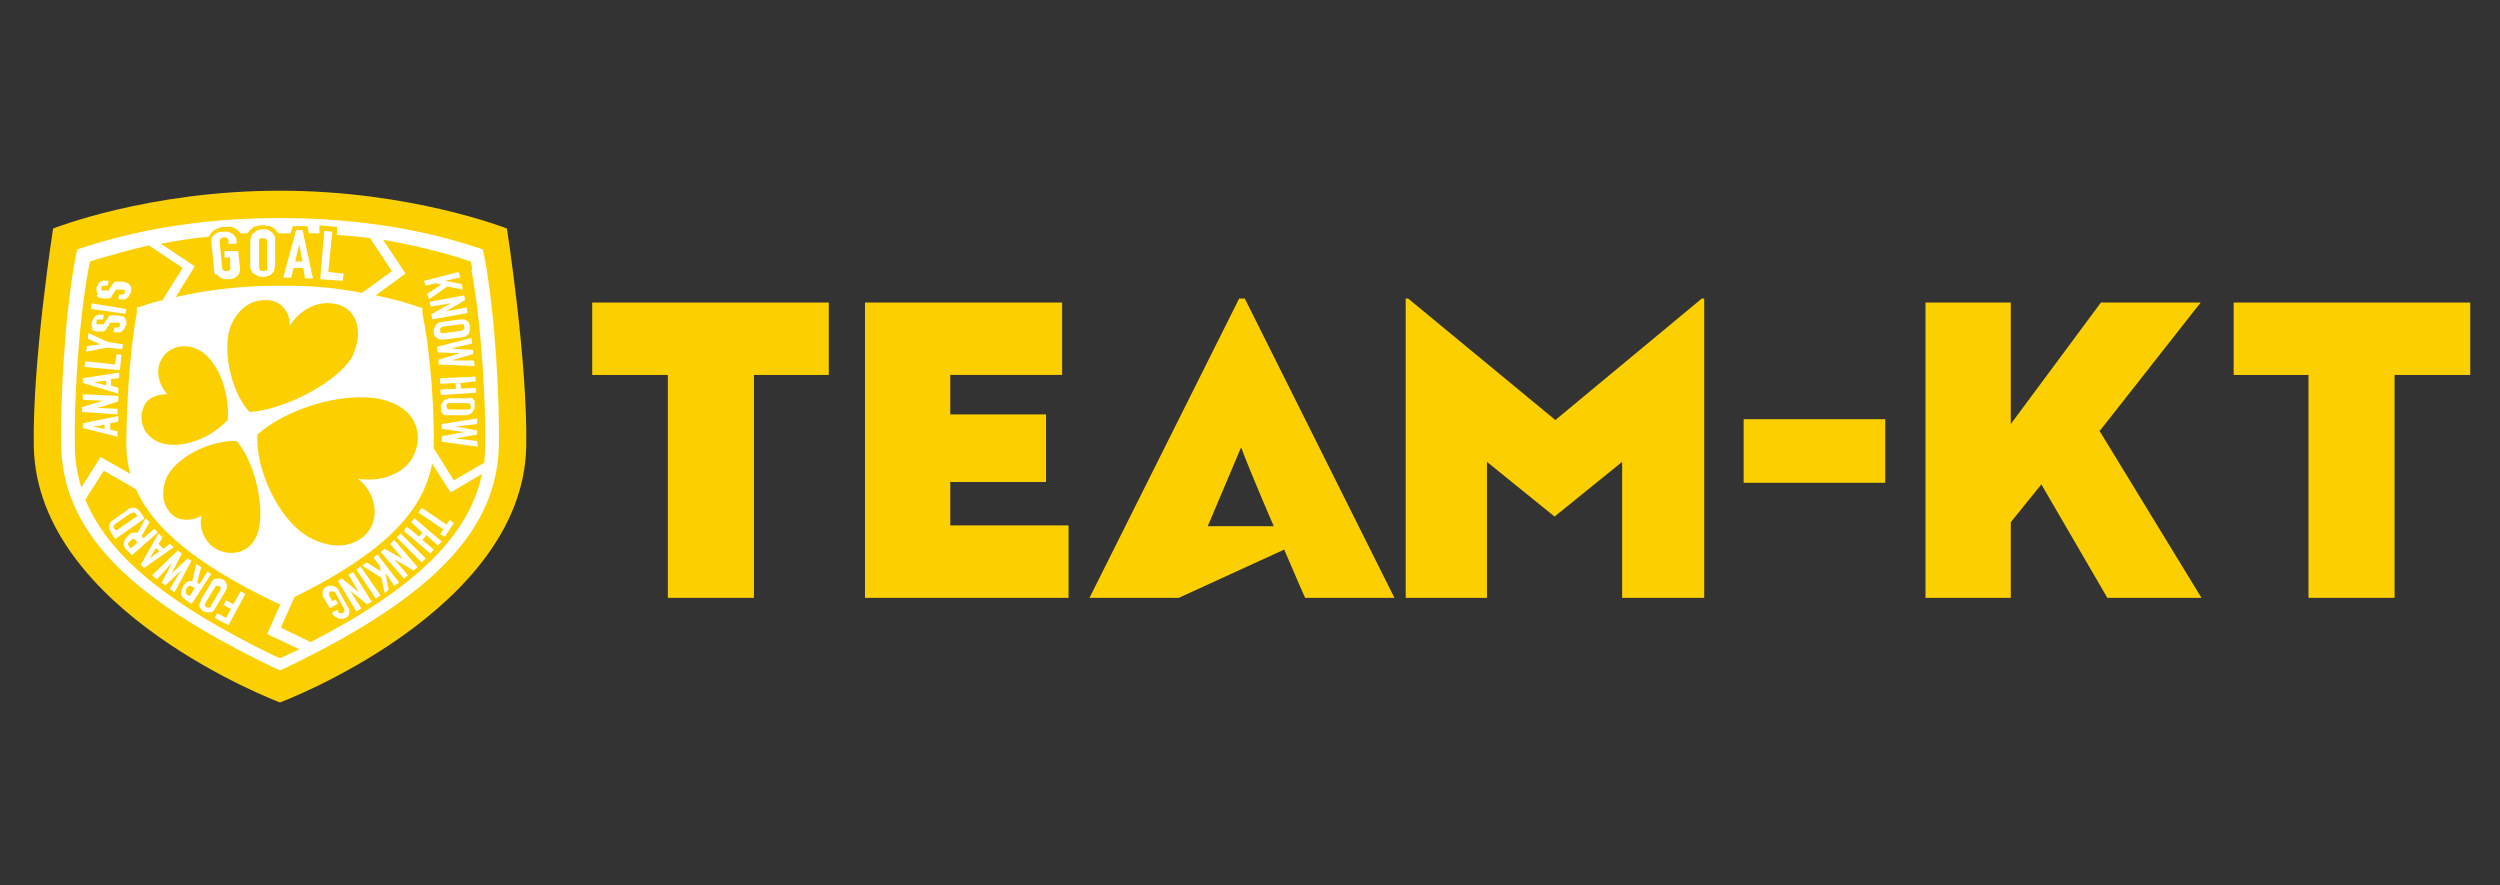
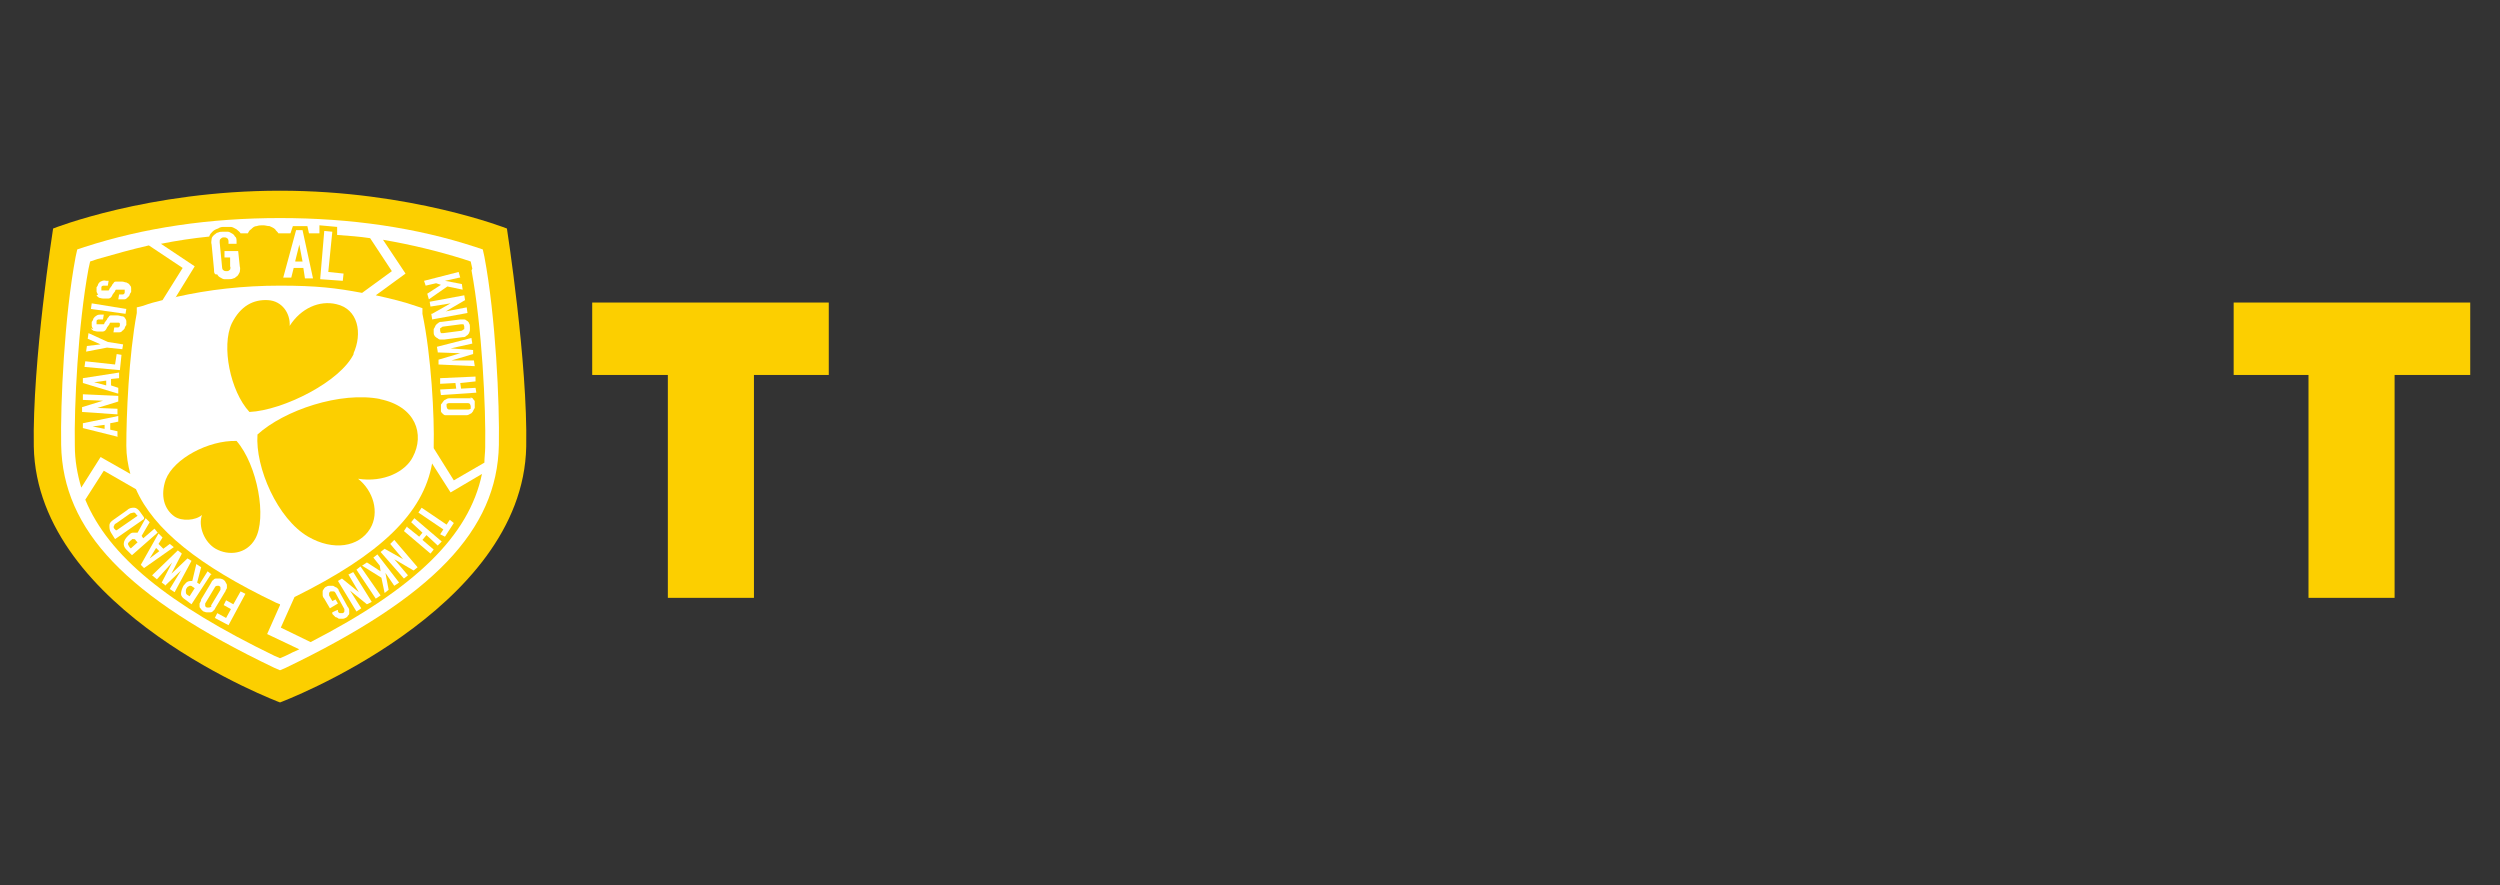
<svg xmlns="http://www.w3.org/2000/svg" id="uuid-45723248-164b-42e6-8bab-82a43fe3ea89" width="310.7" height="110" version="1.1" viewBox="0 0 310.7 110">
  <rect x="0" y="0" width="310.7" height="110" fill="#333333" stroke="none" />
  <defs>
    <style>
      .st0 {
        fill: #fff;
      }

      .st1 {
        fill: #fccf00;
      }
    </style>
  </defs>
  <path class="st1" d="M34.8,23.7c-16.4,0-28.2,4.7-28.2,4.7,0,0-2.6,16.6-2.4,27.1.4,20.5,30.6,31.8,30.6,31.8,0,0,30.2-11.3,30.6-31.8.2-10.4-2.4-27.1-2.4-27.1,0,0-11.9-4.7-28.2-4.7Z" />
  <g>
    <g>
      <g>
        <path class="st0" d="M34.8,27.1c8.8,0,17,1.2,24.3,3.6l.9.3.2.9c1.4,7.4,1.9,18.2,1.8,23.4-.2,10.6-8.2,18.9-26.5,27.7l-.7.3-.7-.3c-18.4-8.8-26.3-17.1-26.5-27.7-.1-5.2.4-16,1.8-23.4l.2-.9.9-.3c7.4-2.4,15.5-3.6,24.3-3.6" />
        <g>
          <path class="st1" d="M58.7,33.4l-.2-.9-.9-.3c-3.2-1-6.5-1.8-10-2.4l2.8,4.2-3.7,2.7c1.8.4,3.5.8,5.2,1.4l.6.2v.7c1.1,5.2,1.5,12.8,1.4,16.5,0,0,0,.1,0,.2l2.5,4,3.8-2.2c0-.6.1-1.3.1-1.9.1-4.9-.4-15-1.7-22Z" />
          <path class="st1" d="M16.2,58.9c-.3-1.1-.5-2.3-.5-3.5,0-3.7.3-11.2,1.3-16.5v-.7c.1,0,.8-.2.8-.2.8-.3,1.6-.5,2.4-.7l2.5-4-4.2-2.8c-2.2.5-4.3,1.1-6.4,1.7l-.9.3-.2.9c-1.3,7-1.8,17.1-1.7,22,0,1.8.3,3.5.8,5.2l2.4-3.8,3.7,2.1Z" />
          <path class="st1" d="M34.8,75.1l-.5-.2c-9.6-4.6-15.2-9.1-17.4-14.1l-4-2.3-2.3,3.6c2.9,7,10.3,13,23.5,19.4l.7.3.7-.3c.6-.3,1.2-.6,1.7-.8l-4-1.9,1.6-3.6Z" />
          <path class="st1" d="M53.7,57.6c-1.1,6.2-6.4,11.3-17.1,16.6l-1.7,3.8,3.7,1.8c13-6.7,19.7-13.2,21.3-20.9l-3.9,2.3-2.3-3.6Z" />
          <path class="st1" d="M21.9,36.9c4-.9,8.3-1.4,12.9-1.4s7,.3,10.2.9l3.7-2.7-2.7-4.1c-1.3-.2-2.7-.3-4.1-.4v-1c0,0-2.2-.2-2.2-.2v1c-.5,0-.9,0-1.3,0l-.2-.9h-1.8s-.3.9-.3.9c-.4,0-.9,0-1.3,0s-.2,0-.2,0c-.1-.2-.3-.3-.4-.5-.2-.2-.5-.3-.7-.4-.3,0-.5-.1-.8-.1-.3,0-.5,0-.8.1-.3,0-.5.2-.7.4-.2.1-.3.3-.4.5-.3,0-.6,0-.9,0-.1-.2-.3-.3-.5-.5-.2-.1-.5-.3-.7-.3-.3,0-.5,0-.8,0-.3,0-.5,0-.8.2-.3.1-.5.2-.7.4-.2.2-.3.3-.4.6-2,.2-4,.5-6,.9l4.2,2.8-2.4,3.9Z" />
        </g>
        <g>
          <path class="st0" d="M27,34.1c.1.2.2.3.4.4.2.1.3.2.5.2.1,0,.3,0,.4,0s0,0,.1,0c.2,0,.4,0,.6-.1.2,0,.3-.2.5-.3.1-.1.2-.3.3-.5,0-.2.1-.4,0-.7l-.2-1.9h0s-1.7,0-1.7,0h0s0,.8,0,.8h0s.7,0,.7,0v1.1c.1.2,0,.3,0,.4-.1.1-.2.2-.4.2-.2,0-.3,0-.4-.1-.1,0-.2-.2-.2-.4l-.3-3.1c0-.2,0-.3.1-.4.1-.1.2-.2.4-.2.2,0,.3,0,.4.1.1,0,.2.2.2.4v.3s1,0,1,0h0s0-.3,0-.3c0-.2,0-.5-.2-.6-.1-.2-.2-.3-.4-.4-.2-.1-.3-.2-.5-.2-.2,0-.4,0-.6,0-.2,0-.4,0-.6.1-.2,0-.3.2-.5.3-.1.1-.3.3-.3.5,0,.2-.1.4,0,.7l.3,3.1c0,.3,0,.5.2.6Z" />
-           <path class="st0" d="M34.1,29.3c0-.2-.2-.3-.4-.5-.2-.1-.3-.2-.5-.3-.2,0-.4,0-.5,0s0,0,0,0c-.2,0-.4,0-.6.1-.2,0-.4.2-.5.3-.2.1-.3.3-.4.5,0,.2-.1.4-.1.6v3.1c0,.3.1.5.2.6,0,.2.2.3.4.4.2.1.3.2.5.3.2,0,.4,0,.5,0s0,0,0,0c.2,0,.4,0,.6-.1.2,0,.4-.2.5-.3.1-.1.3-.3.3-.5,0-.2.1-.4.1-.7v-3.1c0-.2-.1-.5-.2-.6ZM33.2,33.6c-.1,0-.3.1-.4.1,0,0,0,0,0,0-.2,0-.3,0-.4-.1-.1,0-.2-.2-.2-.4v-3.1c0-.2,0-.3,0-.4.1,0,.3-.1.4-.1,0,0,0,0,0,0,.2,0,.3,0,.4.1.1,0,.2.2.2.4v3.1c0,.2,0,.3,0,.4Z" />
          <path class="st0" d="M37.6,28.6h-.8s-1.6,5.9-1.6,5.9h1s.3-1.2.3-1.2h1.2s.2,1.3.2,1.3h1s-1.3-6-1.3-6h0ZM36.7,32.4l.5-2,.4,2.1h-.9Z" />
          <polygon class="st0" points="42.6 34.9 42.7 34 40.8 33.8 41.3 28.8 41.3 28.8 40.3 28.7 40.3 28.7 39.8 34.6 39.8 34.7 42.6 34.9 42.6 34.9" />
          <polygon class="st0" points="52.9 35.5 54.2 35.2 54.8 35.4 53.1 36.5 53.1 36.5 53.3 37.2 53.3 37.2 55.6 35.6 57.5 36 57.5 36 57.4 35.3 57.4 35.3 55.3 34.9 57.1 34.5 57.2 34.5 57 33.8 57 33.8 52.7 34.9 52.7 34.9 52.9 35.5 52.9 35.5" />
          <polygon class="st0" points="53.4 37.5 53.5 38.1 53.5 38.1 56 37.7 53.7 39 53.6 39 53.7 39.6 53.7 39.7 58.1 38.9 58.1 38.9 58 38.2 58 38.2 55.4 38.7 57.8 37.3 57.8 37.3 57.7 36.7 57.7 36.7 53.4 37.5 53.4 37.5" />
          <path class="st0" d="M57.7,39.7c-.1,0-.3,0-.5,0l-2.3.3c-.2,0-.3,0-.5.2-.1,0-.2.2-.3.3,0,.1-.1.2-.2.4,0,.1,0,.3,0,.4,0,.1,0,.3.1.4,0,.1.2.2.3.3.1,0,.2.2.4.2,0,0,.2,0,.3,0s.1,0,.2,0l2.3-.3c.2,0,.3,0,.5-.2.1,0,.2-.2.3-.3,0-.1.1-.2.1-.4,0-.1,0-.3,0-.4,0-.1,0-.3-.1-.4,0-.1-.1-.2-.2-.3-.1,0-.2-.2-.4-.2ZM57.7,40.9c0,0-.2.1-.3.2l-2.3.3c-.1,0-.3,0-.3,0,0,0-.1-.2-.1-.3,0-.1,0-.2,0-.3,0,0,.2-.1.3-.2l2.3-.3c.1,0,.3,0,.3,0,0,0,.1.2.1.3,0,.1,0,.2,0,.3Z" />
          <polygon class="st0" points="54.3 43.1 54.4 43.7 54.4 43.8 57.2 43.9 54.5 44.7 54.5 44.7 54.5 45.3 54.5 45.3 58.9 45.5 59 45.5 58.9 44.8 56.1 44.8 58.8 44 58.8 43.5 58.8 43.5 56 43.3 58.7 42.7 58.7 42.7 58.6 42.1 58.6 42 54.3 43.1 54.3 43.1" />
          <polygon class="st0" points="54.7 47 54.7 47.7 54.7 47.7 56.6 47.6 56.7 48.3 54.8 48.4 54.7 48.4 54.8 49.1 54.8 49.1 59.2 48.8 59.2 48.8 59.1 48.2 59.1 48.2 57.3 48.3 57.2 47.6 59.1 47.4 59.1 47.4 59.1 46.8 59.1 46.8 54.7 47 54.7 47" />
          <path class="st0" d="M58.6,49.5c-.1,0-.3,0-.5,0h-2.3c-.2,0-.3.1-.5.2-.1,0-.2.2-.3.3,0,.1-.2.2-.2.3,0,.1,0,.3,0,.4s0,.3,0,.4c0,.1.1.2.2.3,0,0,.2.2.3.2.1,0,.3,0,.4,0s0,0,0,0h2.3c.2,0,.3-.1.5-.2.1,0,.2-.2.3-.3,0-.1.1-.2.2-.4,0-.1,0-.3,0-.4,0-.1,0-.3,0-.4,0-.1-.1-.2-.2-.3,0-.1-.2-.2-.4-.2ZM58.5,50.8c0,0-.2.1-.3.1h-2.3c0,0,0,0,0,0-.1,0-.2,0-.3-.1,0,0-.1-.2-.1-.3,0-.1,0-.2,0-.3,0,0,.2-.1.3-.1h2.3c0,0,0,0,0,0,.1,0,.2,0,.3.1,0,0,.1.2.1.3,0,.1,0,.2,0,.3Z" />
-           <polygon class="st0" points="59.3 54.8 59.3 54.8 56.6 54.5 59.3 54 59.3 54 59.3 53.5 59.3 53.5 56.6 53 59.3 52.7 59.3 52.7 59.3 52 54.9 52.7 54.9 52.7 54.9 53.3 54.9 53.3 57.7 53.7 54.9 54.2 54.9 54.2 54.9 54.8 54.9 54.9 59.3 55.5 59.4 55.5 59.3 54.8" />
          <polygon class="st0" points="55.5 65.2 52.4 63.1 52.4 63.1 52 63.7 55.1 65.8 54.7 66.4 55.3 66.7 56.4 65 56.4 65 55.9 64.6 55.5 65.2" />
          <polygon class="st0" points="51.5 64.4 51.1 64.9 52.5 66.2 52.1 66.7 50.6 65.5 50.6 65.4 50.2 66 53.5 68.8 53.5 68.8 53.9 68.3 52.5 67.1 53 66.5 54.4 67.8 54.4 67.8 54.9 67.3 51.5 64.4 51.5 64.4" />
-           <polygon class="st0" points="49.8 66.3 49.3 66.8 52.4 69.9 52.4 69.9 52.9 69.4 49.8 66.3 49.8 66.3" />
          <polygon class="st0" points="48.5 67.6 50.1 69.5 47.8 68.2 47.8 68.2 47.3 68.6 50.2 71.9 50.7 71.5 49 69.5 51.4 70.9 51.4 70.9 51.9 70.5 49 67.1 48.5 67.6" />
          <polygon class="st0" points="46.9 68.9 46.4 69.3 47.2 70.3 47.3 71 45.6 69.9 45.6 69.9 45 70.3 47.4 71.8 47.8 73.7 47.8 73.7 48.3 73.3 48.3 73.3 47.9 71.2 49 72.8 49.6 72.4 46.9 68.9 46.9 68.9" />
          <polygon class="st0" points="44.8 70.4 44.3 70.8 46.7 74.4 46.7 74.4 47.3 74 44.8 70.4 44.8 70.4" />
          <polygon class="st0" points="43.9 71.1 43.3 71.4 44.6 73.6 42.5 71.9 42.5 71.9 42 72.2 44.3 76 44.3 76 44.9 75.6 43.5 73.4 45.6 75.1 46.2 74.8 43.9 71.1 43.9 71.1" />
          <path class="st0" d="M42.1,73.4c0-.2-.2-.3-.3-.4-.1,0-.2-.1-.4-.2-.1,0-.3,0-.4,0-.1,0-.3,0-.4.1-.1,0-.2.1-.3.2,0,.1-.2.2-.2.4,0,.1,0,.3,0,.4,0,.1,0,.3.2.5l.7,1.2,1-.6-.3-.5-.4.2-.4-.7c0-.1,0-.2,0-.3,0,0,.1-.2.2-.2,0,0,.2,0,.3,0,.1,0,.2,0,.3.2l1.1,2c0,.1,0,.2,0,.3,0,0-.1.2-.2.2,0,0-.2,0-.3,0-.1,0-.2,0-.3-.2v-.2c-.1,0-.7.3-.7.3v.2c.2.2.3.3.4.4.1,0,.3.1.4.2,0,0,.1,0,.2,0s.1,0,.2,0c.1,0,.3,0,.4-.1.1,0,.2-.1.3-.2,0-.1.2-.2.2-.3,0-.1,0-.3,0-.4,0-.1,0-.3-.2-.5l-1.1-2Z" />
          <polygon class="st0" points="29 75.1 28.1 74.6 27.8 75.2 28.7 75.7 28.1 76.8 27 76.2 26.7 76.8 28.4 77.7 30.5 73.8 29.9 73.5 29 75.1" />
          <path class="st0" d="M28,73.6c0-.2.1-.3.2-.5,0-.1,0-.3,0-.4,0-.1-.1-.2-.2-.4,0-.1-.2-.2-.3-.3-.1,0-.2-.1-.4-.1-.1,0-.3,0-.4,0-.1,0-.3,0-.4.2-.1,0-.2.2-.3.4l-1.2,2c0,.2-.1.3-.2.5,0,.1,0,.3,0,.4,0,.1.1.2.2.3,0,.1.2.2.3.3.1,0,.2.1.4.1,0,0,.1,0,.2,0s.1,0,.2,0c.1,0,.3,0,.4-.2.1,0,.2-.2.3-.4l1.2-2ZM26.3,75.3c0,.1-.2.2-.3.2-.1,0-.2,0-.3,0,0,0-.2-.1-.2-.2,0,0,0-.2,0-.3l1.2-2c0-.1.2-.2.3-.2,0,0,0,0,0,0,0,0,.2,0,.2,0,0,0,.2.1.2.2,0,0,0,.2,0,.3l-1.2,2Z" />
          <path class="st0" d="M26.3,71.4l-.5-.4h0s-1,1.6-1,1.6l-.3-.2.5-1.9h0s-.6-.4-.6-.4l-.5,2.1c-.2,0-.4,0-.6.1-.2.1-.3.3-.5.5-.2.4-.3.7-.3,1,0,.3.2.5.5.7l.8.6h0s2.4-3.7,2.4-3.7h0ZM23.7,74.2l-.3-.2c-.2-.1-.3-.2-.3-.4,0,0,0-.1,0-.2,0,0,0-.2.1-.3,0,0,.1-.2.2-.2,0,0,.1-.1.2-.1,0,0,0,0,.1,0s0,0,0,0c0,0,.1,0,.2.1l.3.2-.7,1.1Z" />
          <polygon class="st0" points="23.8 69.7 23.3 69.4 21.3 71.3 22.6 68.8 22.6 68.8 22.1 68.4 22.1 68.4 18.9 71.5 18.9 71.5 19.5 72 21.4 69.9 20.1 72.4 20.1 72.4 20.5 72.7 20.5 72.8 22.5 70.9 21.1 73.2 21.1 73.2 21.7 73.6 23.8 69.7 23.8 69.7" />
          <path class="st0" d="M21.6,68l-.5-.4h0s-.8.6-.8.6l-.6-.6.5-.8h0s-.5-.5-.5-.5l-2.2,3.9h0s.4.4.4.4l3.7-2.6h0ZM18.6,69.4l.8-1.3.4.4-1.2.9Z" />
          <path class="st0" d="M19.6,66.2l-.4-.5-1.4,1.2-.2-.3,1-1.7h0s-.5-.5-.5-.5h0s-1,1.8-1,1.8c-.2,0-.4,0-.6,0-.2,0-.4.2-.6.4-.6.6-.7,1.2-.2,1.7l.7.7h0s3.3-2.9,3.3-2.9h0ZM16.3,68.2l-.2-.2c-.1-.2-.2-.3-.2-.4,0,0,0-.1.1-.2,0,0,.1-.1.2-.2,0,0,.2-.1.2-.2,0,0,.1,0,.2,0,0,0,0,0,0,0,0,0,0,0,.1,0,0,0,.1,0,.2.2l.2.2-1,.9Z" />
          <path class="st0" d="M17.9,64.3l-.5-.7c-.2-.3-.5-.5-.7-.5-.3,0-.6,0-.9.3l-1.7,1.2c-.3.2-.5.4-.5.7,0,.3,0,.6.2.9l.5.8h0s3.6-2.5,3.6-2.5h0ZM14.4,65.9l-.2-.2c-.1-.1-.1-.3,0-.4,0-.1.1-.2.3-.3l1.7-1.2c.1,0,.3-.1.4-.1s0,0,0,0c.1,0,.2,0,.3.2l.2.2-2.6,1.8Z" />
          <path class="st0" d="M14.6,54.3v-.7s-.9-.2-.9-.2v-.8s1-.2,1-.2v-.7s-4.4.9-4.4.9h0s0,.6,0,.6l4.4,1.1h0ZM13,53.3l-1.5-.3,1.5-.2v.6Z" />
          <polygon class="st0" points="14.6 51.5 14.6 50.8 14.6 50.8 12.1 50.7 14.7 49.9 14.7 49.9 14.7 49.3 14.7 49.2 10.3 49 10.3 49 10.3 49.7 10.3 49.7 12.8 49.8 10.2 50.6 10.2 50.6 10.2 51.2 14.6 51.5 14.6 51.5" />
          <path class="st0" d="M14.7,48.9v-.7s-.9-.3-.9-.3v-.8c0,0,1-.1,1-.1h0s0-.7,0-.7l-4.5.7h0s0,.6,0,.6l4.3,1.3h0ZM13.2,47.9l-1.5-.4,1.5-.2v.6Z" />
          <polygon class="st0" points="14.9 46 15.1 44.1 15.1 44.1 14.5 44 14.3 45.3 10.6 44.9 10.6 44.9 10.5 45.6 14.9 46 14.9 46" />
          <polygon class="st0" points="15.2 43.4 15.2 43.4 15.3 42.8 13.4 42.5 11 41.4 10.9 42.1 12.5 42.8 10.8 43 10.8 43 10.7 43.7 13.3 43.2 15.2 43.4" />
          <path class="st0" d="M11.3,40.8c0,.1.2.2.3.3.1,0,.3.1.5.1.3,0,.5,0,.7,0,.2,0,.4-.2.5-.5l.3-.4c0,0,0-.1.1-.2,0,0,0,0,.1,0,0,0,.1,0,.2,0,0,0,.2,0,.3,0,0,0,.2,0,.3,0,0,0,.1,0,.2,0,0,0,0,0,.1.1,0,0,0,.1,0,.2,0,.1,0,.2-.2.3,0,0-.2,0-.3,0h-.2s-.1.6-.1.6h0s.3,0,.3,0c0,0,.1,0,.2,0s.2,0,.2,0c.1,0,.3,0,.4-.2.1,0,.2-.2.3-.3,0-.1.1-.3.2-.4,0-.2,0-.4,0-.5s-.1-.3-.2-.4c0-.1-.2-.2-.4-.2-.1,0-.3-.1-.5-.1-.2,0-.3,0-.4,0-.1,0-.2,0-.4,0-.1,0-.2,0-.3.2,0,0-.2.2-.2.3l-.3.4c0,0,0,.1-.1.2,0,0,0,0-.1,0,0,0,0,0-.2,0,0,0-.1,0-.2,0,0,0-.1,0-.2,0,0,0-.1,0-.2,0,0,0,0,0,0-.1,0,0,0-.1,0-.2,0-.2,0-.2.2-.3.1,0,.2,0,.4,0h.2s.1-.6.1-.6h0s-.3,0-.3,0c-.3,0-.5,0-.7.2-.1,0-.2.2-.3.3,0,.1-.1.3-.2.4,0,.2,0,.3,0,.5,0,.1.1.3.2.4Z" />
          <polygon class="st0" points="15.6 39 15.7 38.4 11.4 37.7 11.4 37.7 11.3 38.4 15.6 39 15.6 39" />
          <path class="st0" d="M12,36.7c0,.1.2.2.3.3.1,0,.3.1.5.1.3,0,.5,0,.7,0,.2,0,.4-.2.5-.5l.3-.4c0,0,0-.1.1-.2,0,0,0,0,.1,0,0,0,.1,0,.2,0,0,0,.2,0,.3,0,0,0,.2,0,.3,0,0,0,.1,0,.2,0,0,0,0,0,0,.1,0,0,0,.1,0,.2,0,.1,0,.2-.2.3,0,0-.2,0-.3,0h-.2s-.1.6-.1.6h.3c0,0,.1,0,.2,0s.2,0,.2,0c.1,0,.3,0,.4-.2.1,0,.2-.2.3-.3,0-.1.1-.3.2-.4,0-.2,0-.4,0-.5,0-.2-.1-.3-.2-.4,0-.1-.2-.2-.4-.3-.2,0-.3-.1-.5-.1-.2,0-.3,0-.4,0-.1,0-.2,0-.4,0-.1,0-.2,0-.3.2,0,0-.2.2-.2.3l-.3.4c0,0,0,.1-.1.2,0,0,0,0-.1,0,0,0,0,0-.2,0,0,0-.1,0-.2,0,0,0-.1,0-.2,0,0,0-.1,0-.2,0,0,0,0,0,0-.1,0,0,0-.1,0-.2,0-.2,0-.2.2-.3.1,0,.2,0,.4,0h.2s.1-.6.1-.6h-.3c-.3-.1-.5,0-.7.1-.1,0-.2.2-.3.3,0,.1-.1.3-.2.4,0,.2,0,.4,0,.5,0,.1.1.3.2.4Z" />
        </g>
        <g>
          <path class="st1" d="M43.9,44c1.2-2.6.6-5.6-2.1-6.2-2.1-.5-4.4.5-5.8,2.7.1-1.5-.9-3.1-2.7-3.2-1.8-.1-3.4.7-4.5,2.9-1.3,2.8-.2,8.4,2.2,11,4.2-.2,11.4-3.8,13-7.3Z" />
          <path class="st1" d="M47.3,49.6c-5-1-12,1.4-15.3,4.4-.3,4.1,2.5,10.5,6.3,12.7,3.1,1.8,6.3,1.3,7.7-1,1.2-2,.4-4.7-1.5-6.2,3.2.5,5.9-.9,6.8-2.7,1.5-2.8.4-6.3-4.1-7.2Z" />
          <path class="st1" d="M20.6,59.6c-.7,2-.2,3.7,1.1,4.6.9.6,2.6.5,3.4-.2-.5,1.4.3,3.4,1.7,4.2,1.6.9,3.8.7,4.9-1.2,1.5-2.6.3-9.2-2.3-12.2-3.5-.1-7.8,2.2-8.8,4.8Z" />
-           <path class="st1" d="M28.3,52.3c.3-3.8-1.4-8-4-9-1.8-.7-3.7,0-4.4,1.7-.5,1.2-.2,2.8.9,4-1.1,0-2.5.3-3,1.7-.5,1.3-.2,3.1,1.6,4.1,2.3,1.2,6.3.1,8.8-2.5Z" />
        </g>
      </g>
-       <path class="st1" d="M118.1,59.9h11.9v-8.4h-11.9v-4.9h13.9v-9h-24.5v36.7h25.3v-9h-14.7v-5.5ZM216.7,60h17.6v-7.9h-17.6v7.9ZM261,53.5l12.5-15.9h-12.4l-11.2,15.1v-15.1h-10.6v36.7h10.6v-9.4l3.8-4.7,8.2,14.1h11.7l-12.7-20.8ZM193.3,52.2l-18.3-15.1h-.3v37.2h10.1v-16.9l8.4,6.8,8.4-6.8v16.9h10.2v-37.2h-.3l-18.2,15.1ZM154,37.1l-18.6,37.2h11.1l13.1-6c1.4,3.3,2.6,6,2.6,6h11.1l-18.6-37.2h-.5ZM150.1,65.4l4.1-9.7h.1c.2.7,2.1,5.3,4,9.7h-8.2Z" />
    </g>
    <polygon class="st1" points="73.6 46.6 83 46.6 83 74.3 93.7 74.3 93.7 46.6 103 46.6 103 37.6 73.6 37.6 73.6 46.6" />
    <polygon class="st1" points="277.6 46.6 286.9 46.6 286.9 74.3 297.6 74.3 297.6 46.6 307 46.6 307 37.6 277.6 37.6 277.6 46.6" />
  </g>
</svg>